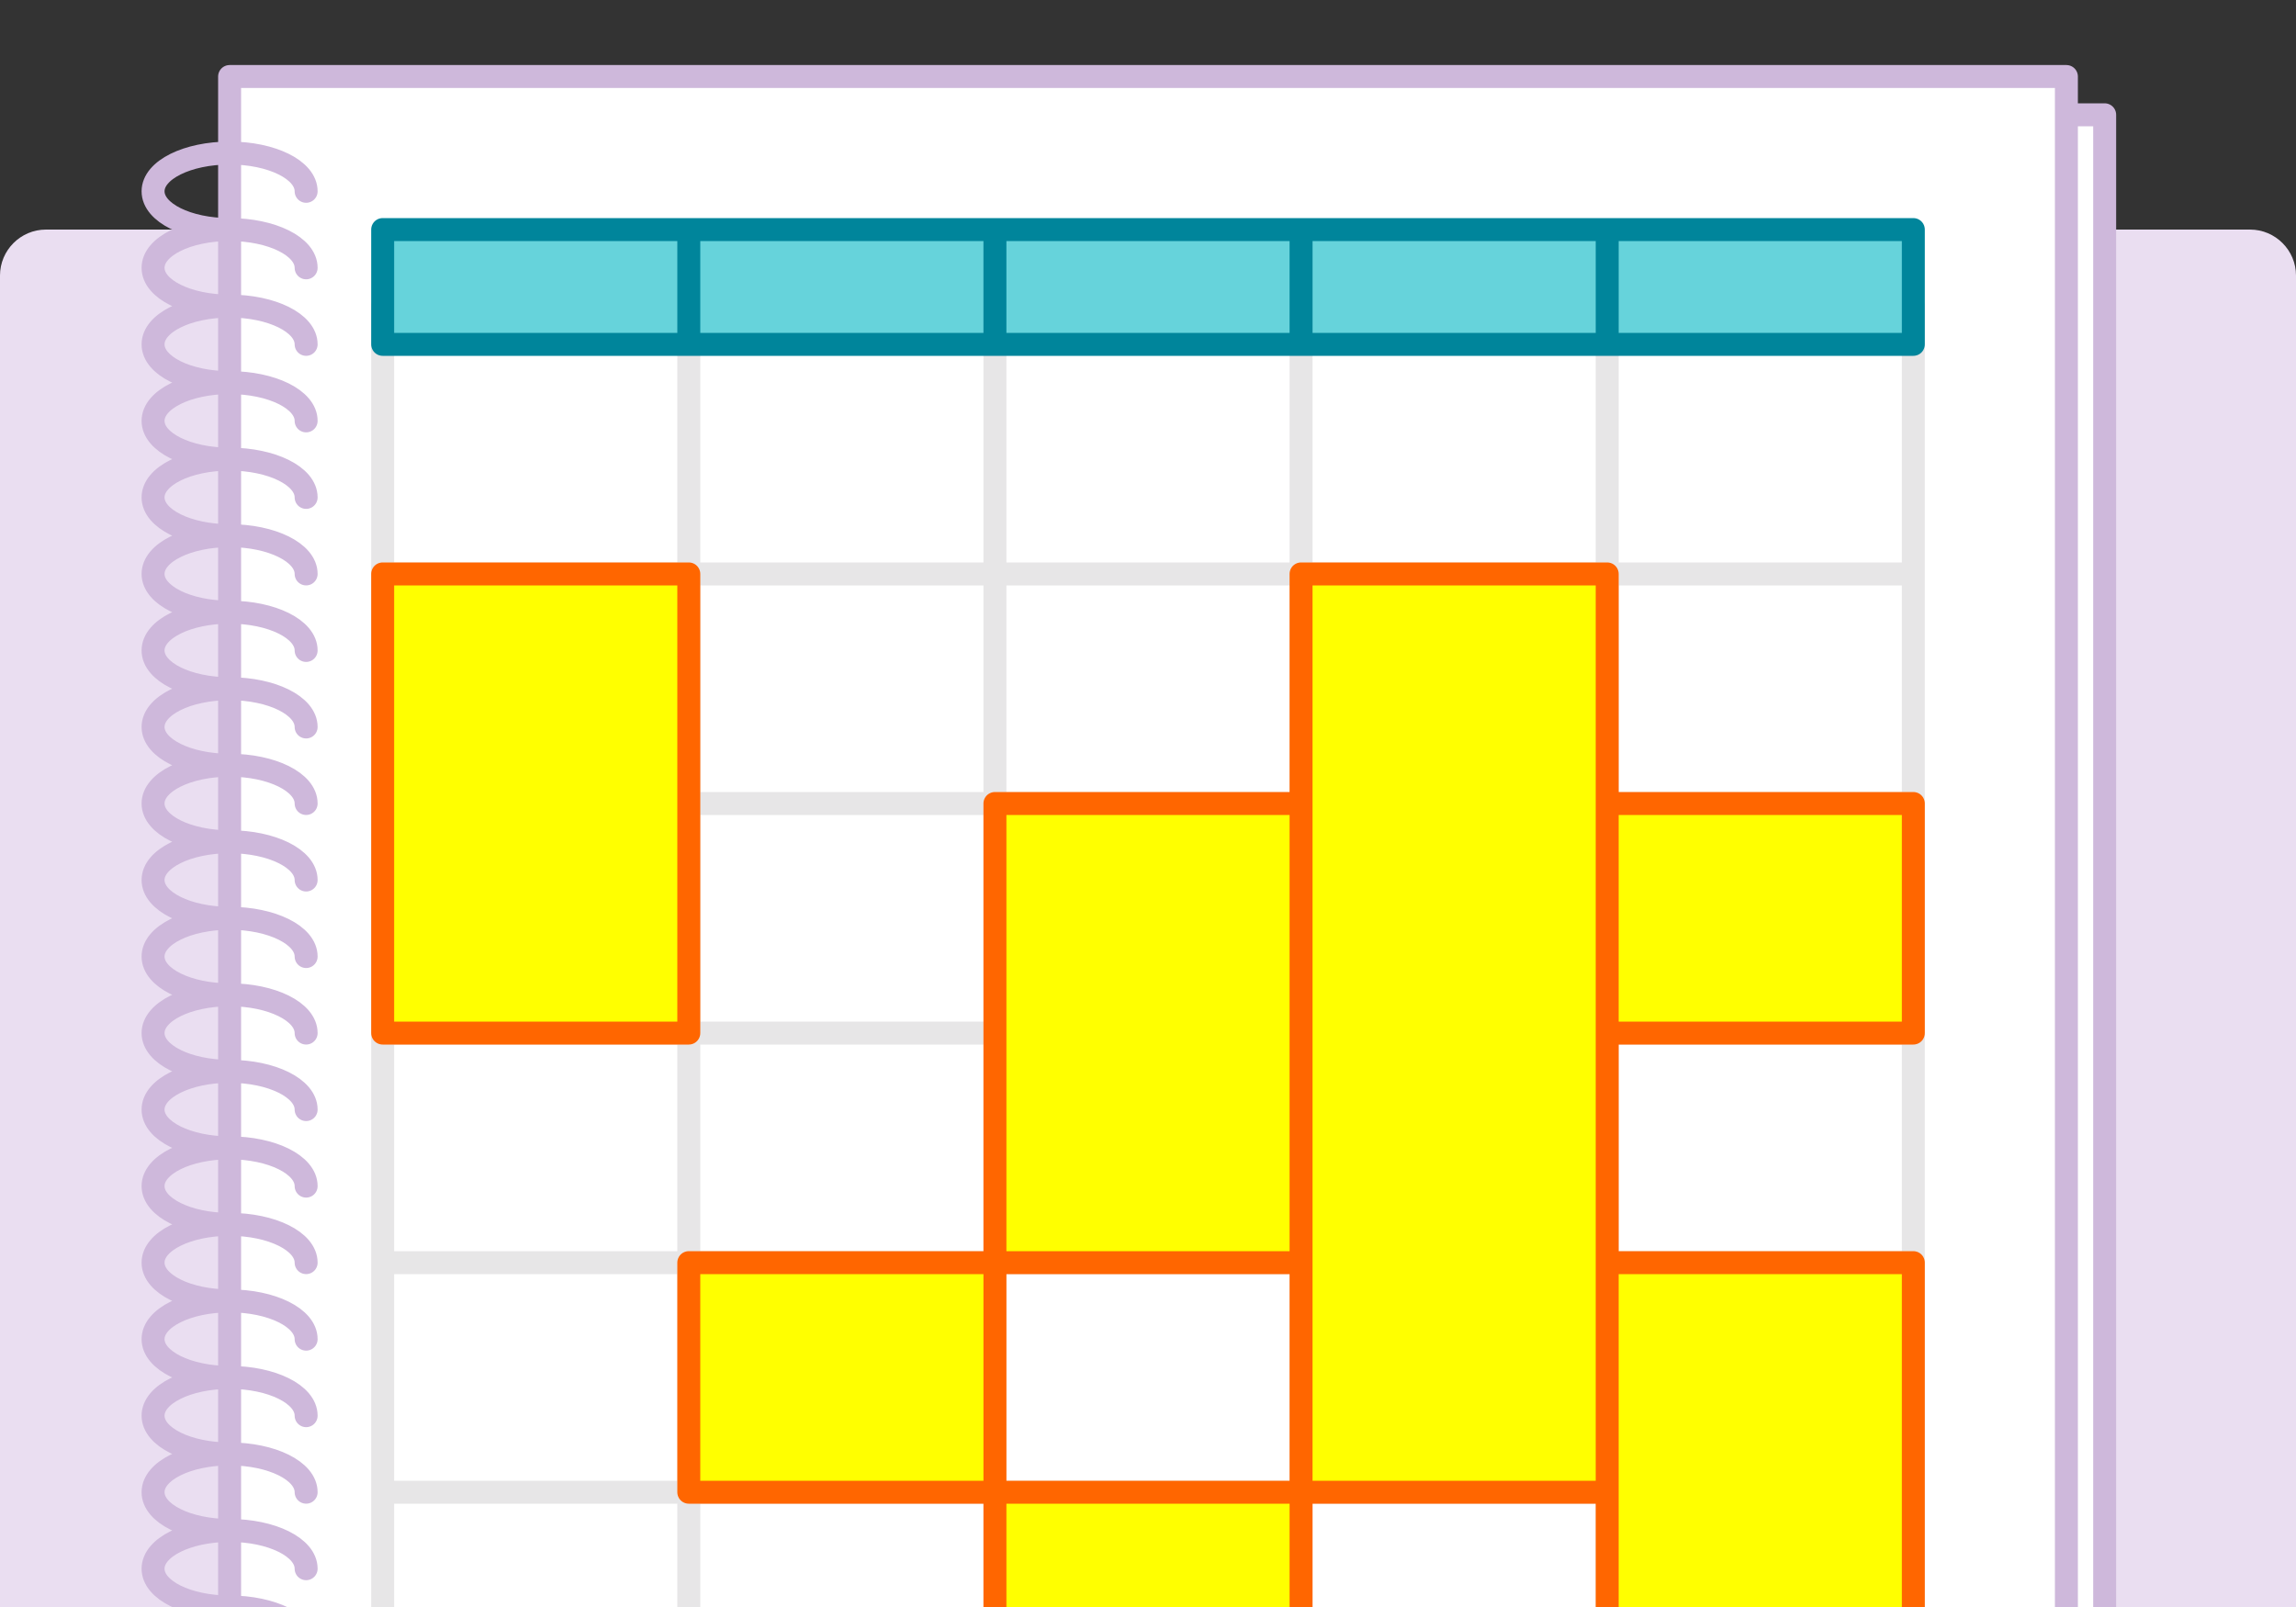
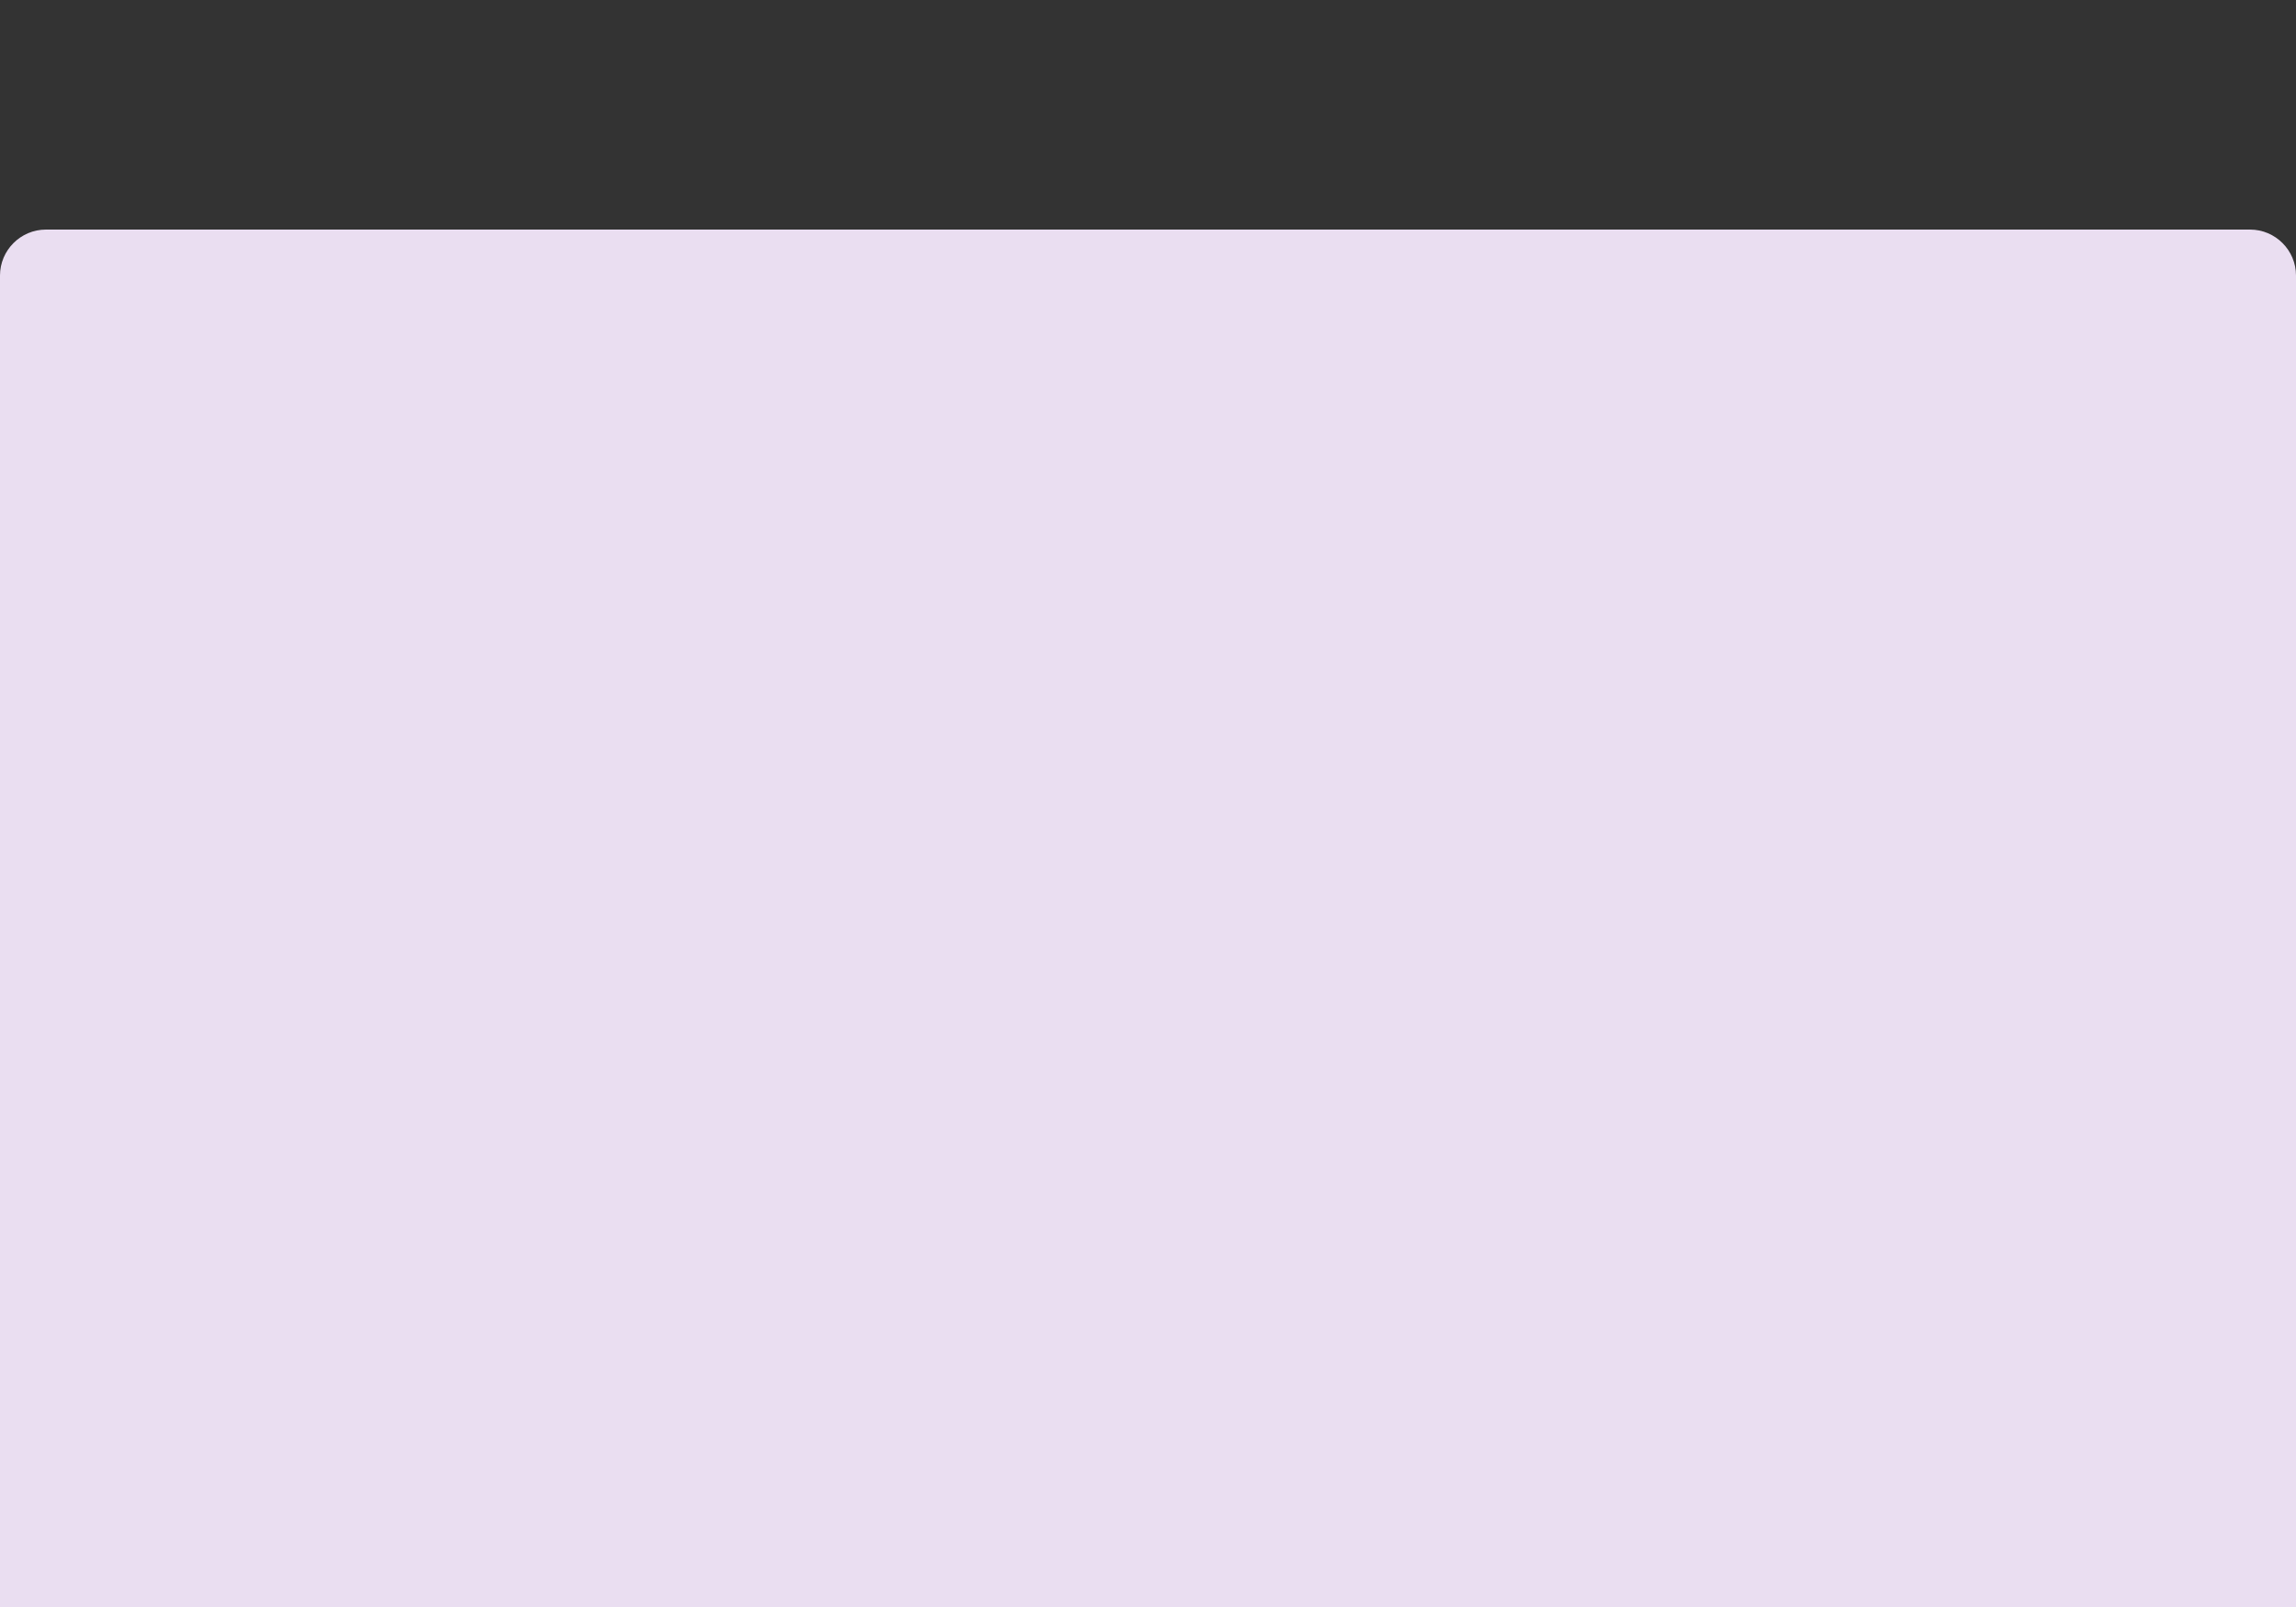
<svg xmlns="http://www.w3.org/2000/svg" xmlns:xlink="http://www.w3.org/1999/xlink" width="300" height="210" viewBox="0 0 300 210">
  <rect x="0" y="0" width="300" height="210" fill="#333333" stroke="none" />
  <path fill="#EADEF1" d="M300 210H0V36c0-3.3 2.7-6 6-6h288c3.3 0 6 2.7 6 6v174z" />
  <defs>
-     <path id="a" d="M0 0h300v210H0z" />
-   </defs>
+     </defs>
  <clipPath id="b">
    <use xlink:href="#a" overflow="visible" />
  </clipPath>
  <g clip-path="url(#b)" stroke-width="3" stroke-linecap="round" stroke-linejoin="round" stroke-miterlimit="10">
    <path fill="#FFF" stroke="#CEB8DB" d="M35 15h240v220H35z" />
-     <path fill="#FFF" stroke="#CEB8DB" d="M30 10h240v220H30z" />
-     <path d="M130 40h40v195h-40zm-40 0h40v195H90zm-40 0h40v195H50zm120 0h40v195h-40zm40 0h40v195h-40zM50 75h200M50 105h200M50 135h200M50 165h200M50 195h200" fill="none" stroke="#E7E6E7" />
    <path d="M130 30h40v15h-40zm-40 0h40v15H90zm-40 0h40v15H50zm120 0h40v15h-40zm40 0h40v15h-40z" fill="#66D3DB" stroke="#00859B" />
-     <path fill="#FF0" stroke="#F60" d="M50 75h40v60H50zm40 90h40v30H90zm40-60h40v60h-40zm0 90h40v40h-40zm40-120h40v120h-40zm40 30h40v30h-40zm0 60h40v70h-40z" />
-     <path fill="none" stroke="#CEB8DB" d="M30 30c-5.5 0-10-2.2-10-5s4.5-5 10-5 10 2.2 10 5M30 40c-5.5 0-10-2.2-10-5s4.5-5 10-5 10 2.2 10 5M30 50c-5.5 0-10-2.2-10-5s4.5-5 10-5 10 2.2 10 5M30 60c-5.5 0-10-2.2-10-5s4.5-5 10-5 10 2.2 10 5M30 70c-5.5 0-10-2.2-10-5s4.5-5 10-5 10 2.2 10 5M30 80c-5.5 0-10-2.2-10-5s4.5-5 10-5 10 2.2 10 5M30 90c-5.5 0-10-2.2-10-5s4.5-5 10-5 10 2.2 10 5m-10 15c-5.5 0-10-2.2-10-5s4.5-5 10-5 10 2.2 10 5m-10 15c-5.5 0-10-2.2-10-5s4.5-5 10-5 10 2.2 10 5m-10 15c-5.5 0-10-2.2-10-5s4.5-5 10-5 10 2.2 10 5m-10 15c-5.5 0-10-2.2-10-5s4.5-5 10-5 10 2.2 10 5m-10 15c-5.5 0-10-2.2-10-5s4.5-5 10-5 10 2.2 10 5m-10 15c-5.5 0-10-2.2-10-5s4.5-5 10-5 10 2.2 10 5m-10 15c-5.5 0-10-2.2-10-5s4.5-5 10-5 10 2.2 10 5m-10 15c-5.5 0-10-2.2-10-5s4.5-5 10-5 10 2.2 10 5m-10 15c-5.5 0-10-2.2-10-5s4.5-5 10-5 10 2.2 10 5m-10 15c-5.5 0-10-2.2-10-5s4.5-5 10-5 10 2.2 10 5m-10 15c-5.5 0-10-2.2-10-5s4.5-5 10-5 10 2.2 10 5m-10 15c-5.5 0-10-2.2-10-5s4.5-5 10-5 10 2.2 10 5m-10 15c-5.5 0-10-2.2-10-5s4.5-5 10-5 10 2.2 10 5" />
+     <path fill="none" stroke="#CEB8DB" d="M30 30c-5.5 0-10-2.2-10-5s4.5-5 10-5 10 2.2 10 5M30 40c-5.5 0-10-2.2-10-5s4.5-5 10-5 10 2.2 10 5M30 50c-5.5 0-10-2.2-10-5s4.5-5 10-5 10 2.2 10 5M30 60c-5.5 0-10-2.2-10-5s4.5-5 10-5 10 2.2 10 5c-5.5 0-10-2.2-10-5s4.5-5 10-5 10 2.2 10 5M30 80c-5.5 0-10-2.2-10-5s4.5-5 10-5 10 2.2 10 5M30 90c-5.5 0-10-2.2-10-5s4.5-5 10-5 10 2.2 10 5m-10 15c-5.5 0-10-2.2-10-5s4.5-5 10-5 10 2.2 10 5m-10 15c-5.5 0-10-2.2-10-5s4.5-5 10-5 10 2.2 10 5m-10 15c-5.5 0-10-2.2-10-5s4.5-5 10-5 10 2.2 10 5m-10 15c-5.5 0-10-2.2-10-5s4.5-5 10-5 10 2.2 10 5m-10 15c-5.5 0-10-2.2-10-5s4.5-5 10-5 10 2.2 10 5m-10 15c-5.5 0-10-2.2-10-5s4.5-5 10-5 10 2.2 10 5m-10 15c-5.5 0-10-2.2-10-5s4.5-5 10-5 10 2.2 10 5m-10 15c-5.5 0-10-2.2-10-5s4.5-5 10-5 10 2.2 10 5m-10 15c-5.5 0-10-2.2-10-5s4.5-5 10-5 10 2.2 10 5m-10 15c-5.5 0-10-2.2-10-5s4.5-5 10-5 10 2.2 10 5m-10 15c-5.5 0-10-2.2-10-5s4.5-5 10-5 10 2.2 10 5m-10 15c-5.5 0-10-2.2-10-5s4.5-5 10-5 10 2.2 10 5m-10 15c-5.5 0-10-2.2-10-5s4.5-5 10-5 10 2.2 10 5" />
  </g>
</svg>